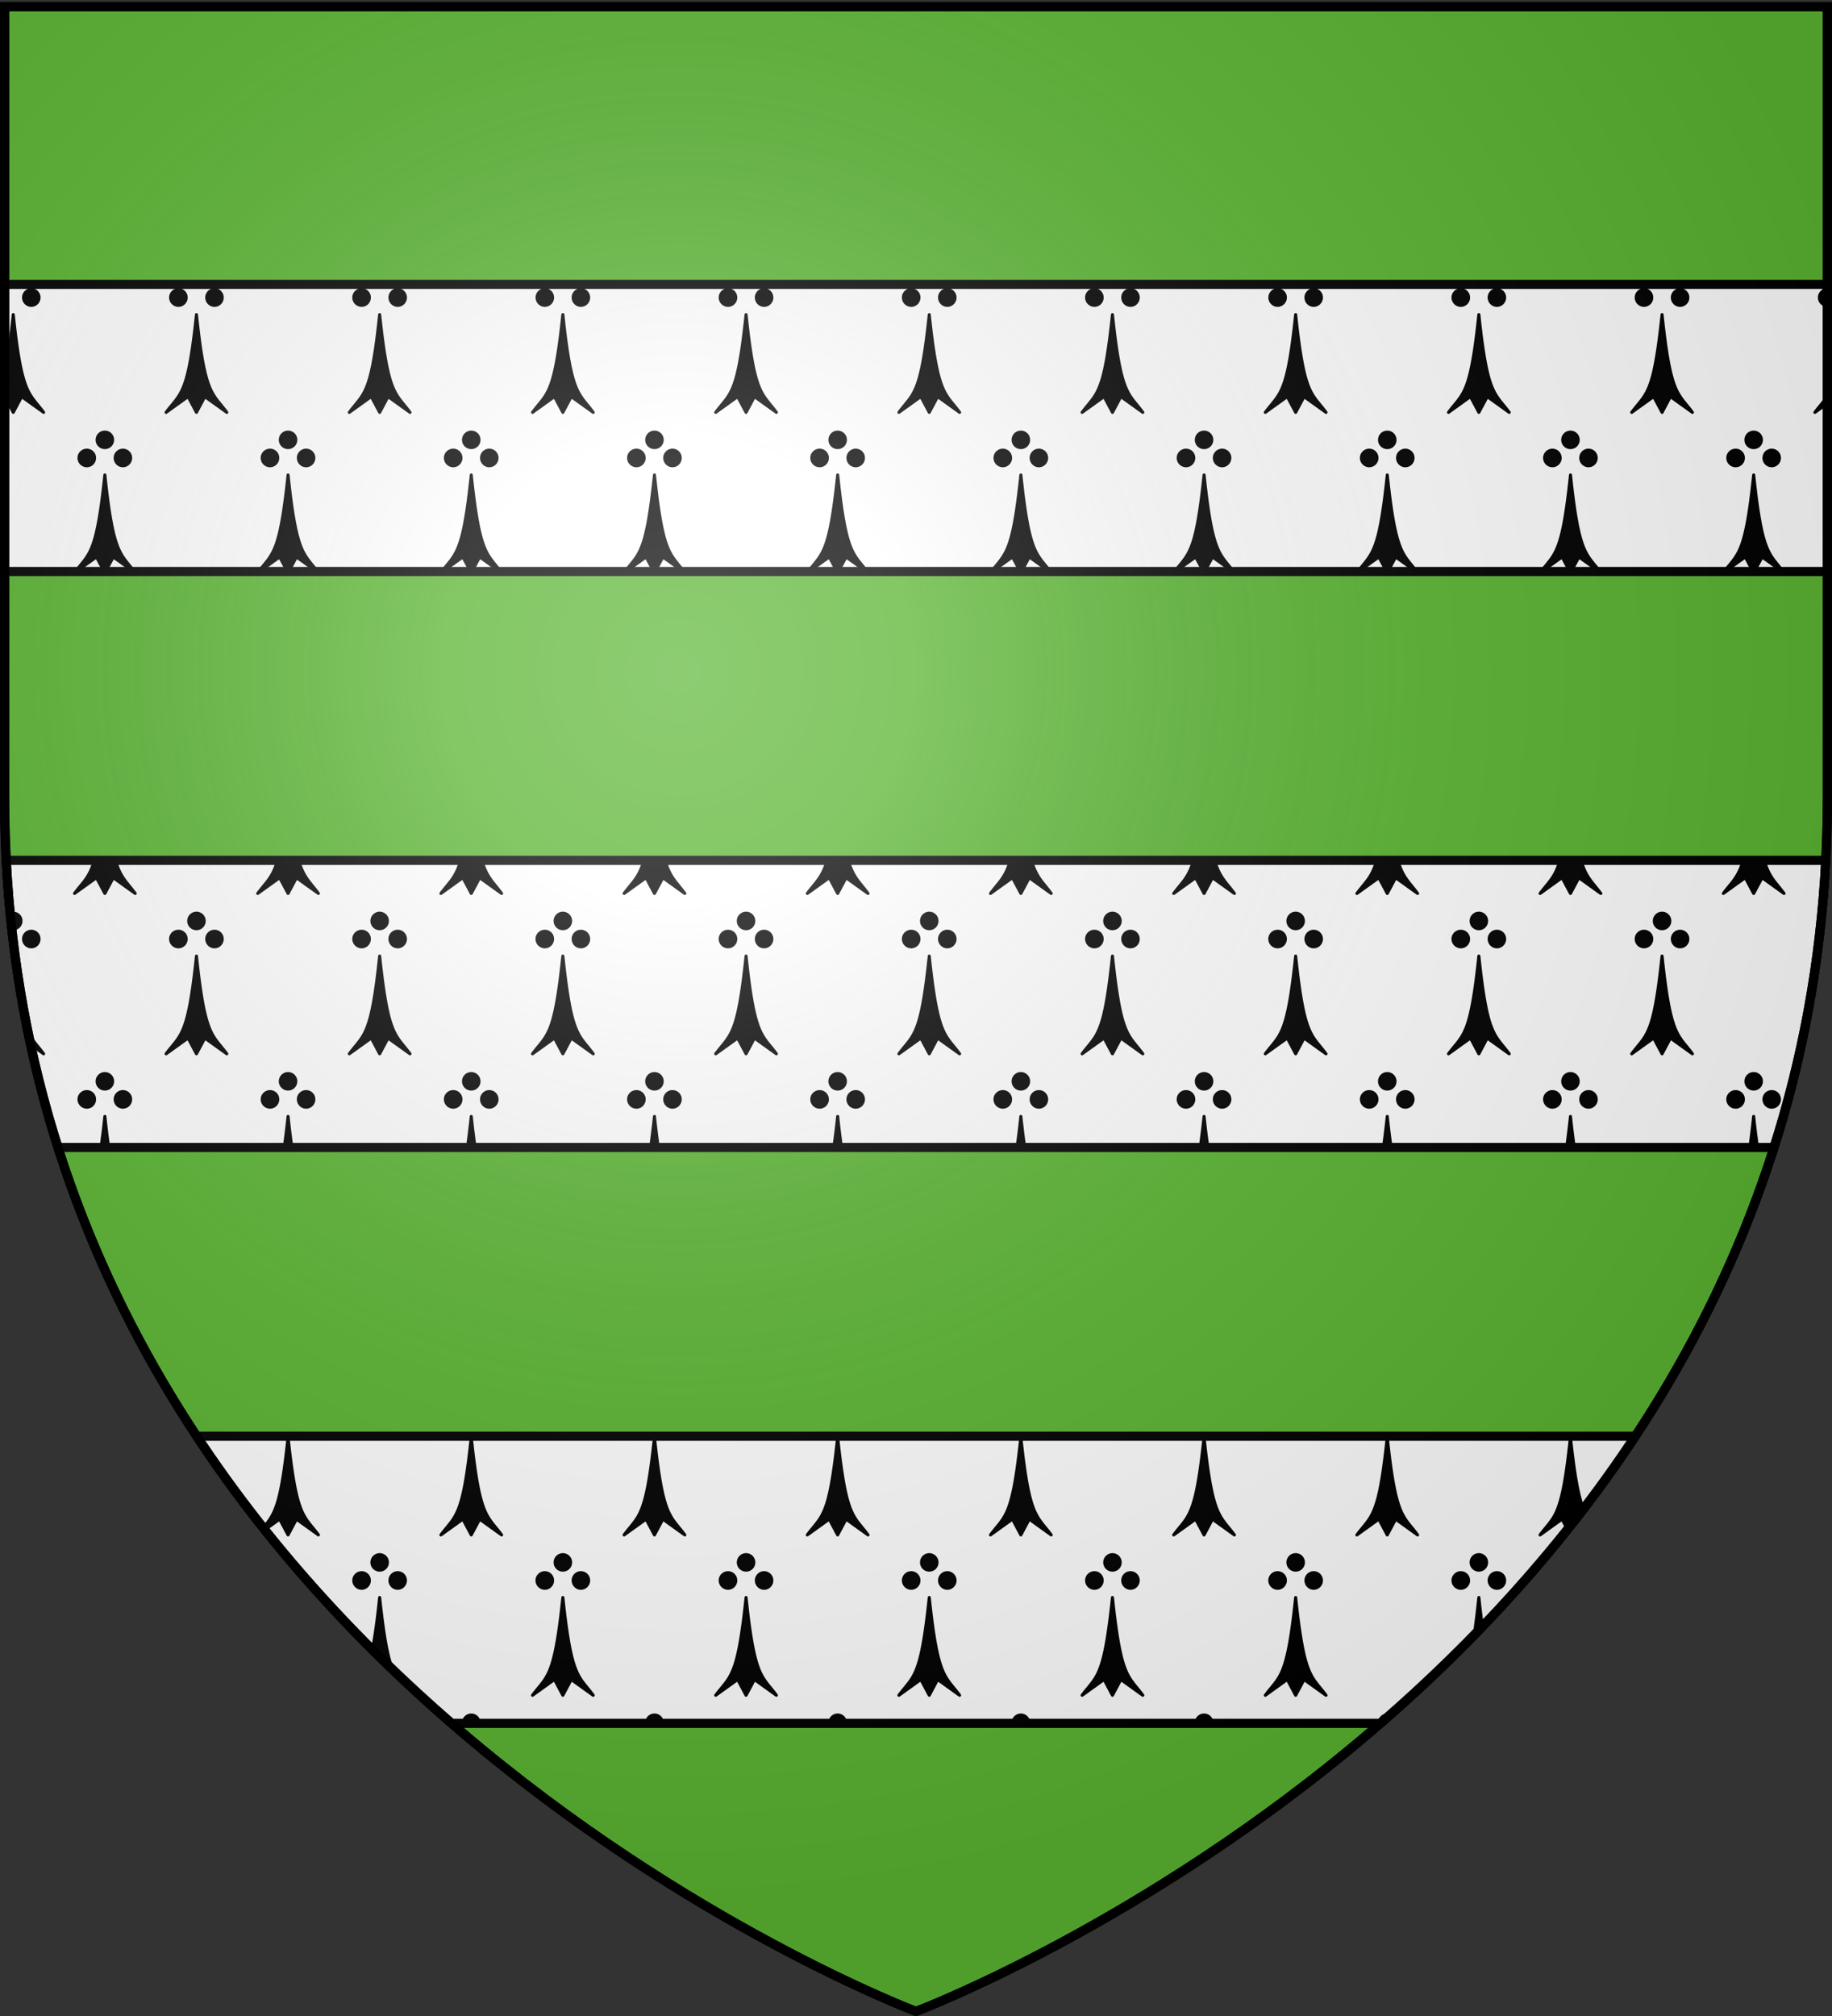
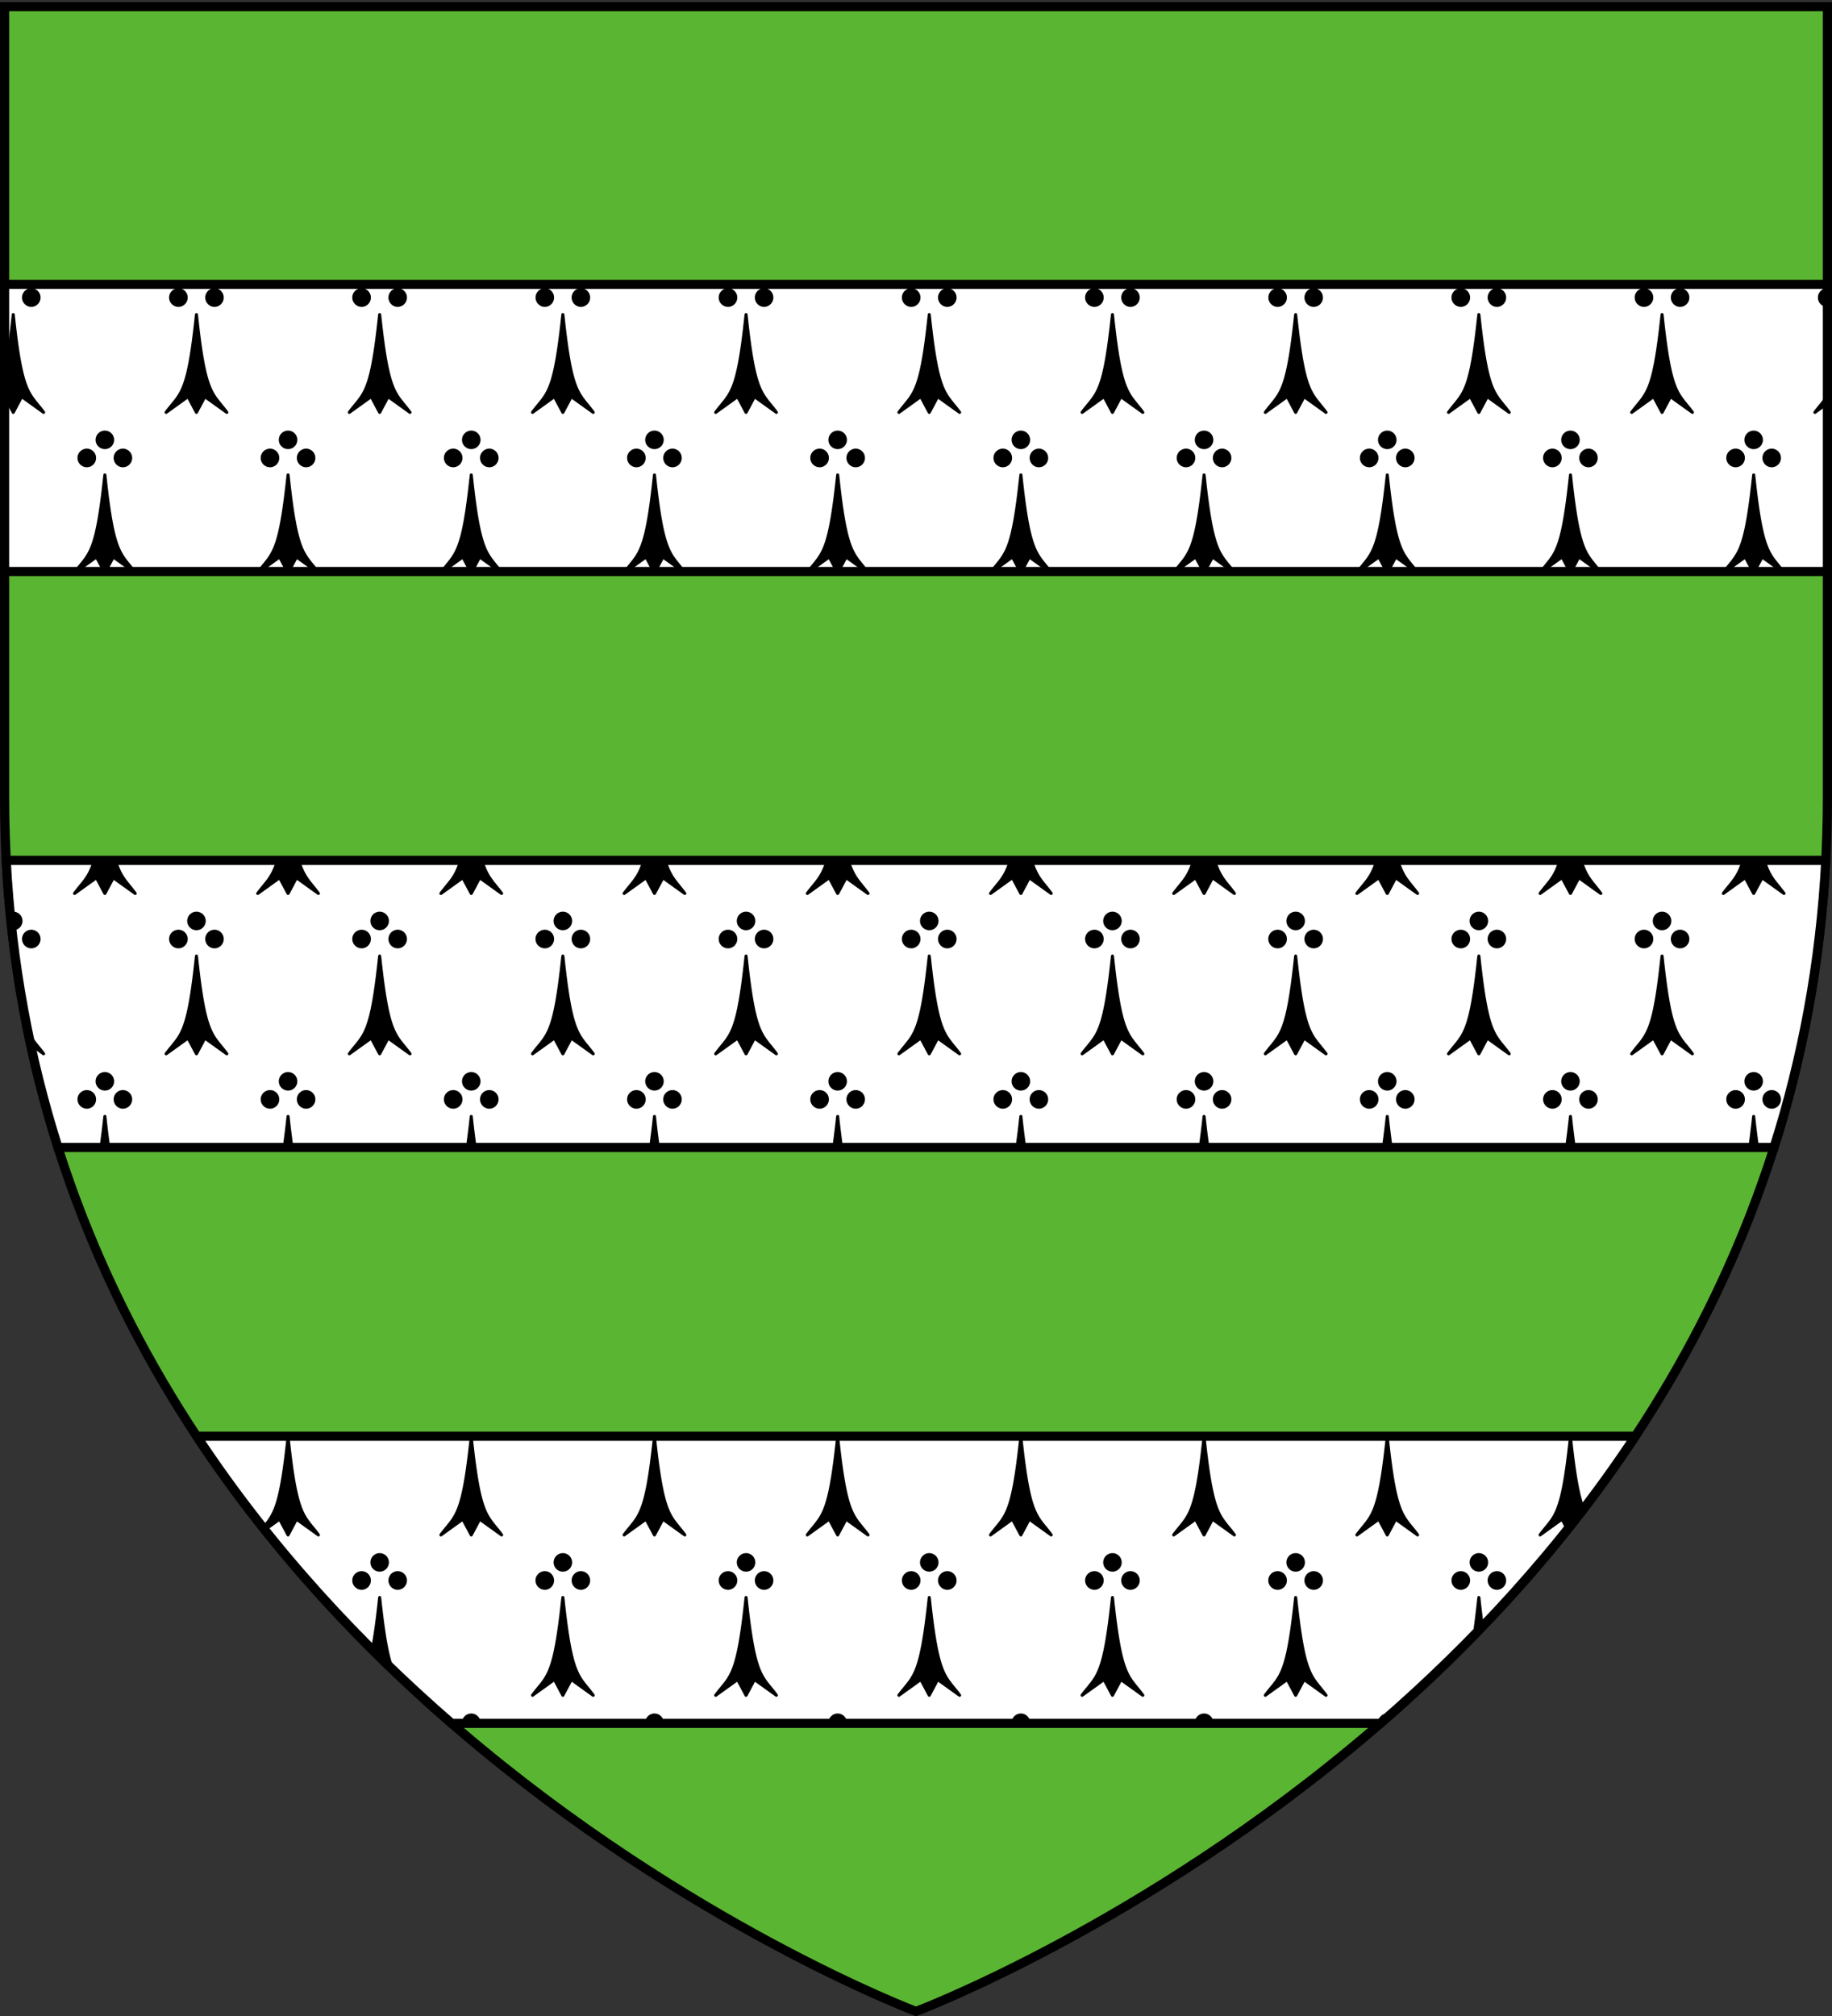
<svg xmlns="http://www.w3.org/2000/svg" xmlns:xlink="http://www.w3.org/1999/xlink" width="600" height="660" version="1.0">
  <rect width="100%" height="100%" fill="#333333" stroke="none" />
  <desc>Flag of Canton of Valais (Wallis)</desc>
  <defs>
    <radialGradient xlink:href="#b" id="c" cx="221.445" cy="226.331" r="300" fx="221.445" fy="226.331" gradientTransform="matrix(1.353 0 0 1.349 -77.63 -85.747)" gradientUnits="userSpaceOnUse" />
    <linearGradient id="b">
      <stop offset="0" style="stop-color:white;stop-opacity:.314" />
      <stop offset=".19" style="stop-color:white;stop-opacity:.251" />
      <stop offset=".6" style="stop-color:#6b6b6b;stop-opacity:.125" />
      <stop offset="1" style="stop-color:black;stop-opacity:.125" />
    </linearGradient>
  </defs>
  <g style="display:inline">
    <path d="M300 658.5s298.5-112.32 298.5-397.772V2.176H1.5v258.552C1.5 546.18 300 658.5 300 658.5z" style="fill:#5ab532;fill-opacity:1;fill-rule:evenodd;stroke:#000;stroke-width:3;stroke-linecap:butt;stroke-linejoin:miter;stroke-miterlimit:4;stroke-dasharray:none;stroke-opacity:1" />
    <path d="M1.5 93.094v94h597v-94zm.531 188.562c1.768 33.86 7.809 65.163 16.969 94h562c9.16-28.838 15.2-60.14 16.969-94zm62.407 188.532c24.602 37.256 53.948 68.415 83.468 94h304.188c29.52-25.585 58.866-56.744 83.469-94z" style="opacity:1;color:#000;fill:#fff;fill-opacity:1;fill-rule:nonzero;stroke:#000;stroke-width:3;stroke-linecap:butt;stroke-linejoin:miter;marker:none;marker-start:none;marker-mid:none;marker-end:none;stroke-miterlimit:4;stroke-dasharray:none;stroke-dashoffset:0;stroke-opacity:1;visibility:visible;display:inline;overflow:visible" />
    <path d="M2.406 93.094c.464.562 1.149.937 1.938.937s1.474-.375 1.937-.937zm60 0c.464.562 1.149.937 1.938.937s1.474-.375 1.937-.937zm60 0c.464.562 1.149.937 1.938.937s1.474-.375 1.937-.937zm60 0c.464.562 1.149.937 1.938.937s1.474-.375 1.937-.937zm60 0c.464.562 1.149.937 1.938.937s1.474-.375 1.937-.937zm60 0c.464.562 1.149.937 1.938.937s1.474-.375 1.937-.937zm60 0c.464.562 1.149.937 1.938.937s1.474-.375 1.937-.937zm60 0c.464.562 1.149.937 1.938.937s1.474-.375 1.937-.937zm60 0c.464.562 1.149.937 1.938.937s1.474-.375 1.937-.937zm60 0c.464.562 1.149.937 1.938.937s1.474-.375 1.937-.937zM10.25 94.875a2.526 2.526 0 0 0-2.531 2.531c0 1.403 1.129 2.563 2.531 2.563s2.531-1.16 2.531-2.563a2.526 2.526 0 0 0-2.531-2.531m48.188 0c-1.403 0-2.563 1.129-2.563 2.531a2.58 2.58 0 0 0 2.563 2.563c1.402 0 2.53-1.16 2.53-2.563a2.526 2.526 0 0 0-2.53-2.531m11.812 0a2.526 2.526 0 0 0-2.531 2.531c0 1.403 1.129 2.563 2.531 2.563s2.531-1.16 2.531-2.563a2.526 2.526 0 0 0-2.531-2.531m48.188 0c-1.403 0-2.563 1.129-2.563 2.531a2.58 2.58 0 0 0 2.563 2.563c1.402 0 2.53-1.16 2.53-2.563a2.526 2.526 0 0 0-2.53-2.531m11.812 0a2.526 2.526 0 0 0-2.531 2.531c0 1.403 1.129 2.563 2.531 2.563s2.531-1.16 2.531-2.563a2.526 2.526 0 0 0-2.531-2.531m48.188 0a2.526 2.526 0 0 0-2.532 2.531c0 1.403 1.13 2.563 2.531 2.563 1.403 0 2.532-1.16 2.532-2.563a2.526 2.526 0 0 0-2.531-2.531m11.812 0a2.526 2.526 0 0 0-2.531 2.531c0 1.403 1.129 2.563 2.531 2.563s2.531-1.16 2.531-2.563a2.526 2.526 0 0 0-2.531-2.531m48.188 0c-1.403 0-2.563 1.129-2.563 2.531a2.58 2.58 0 0 0 2.563 2.563c1.402 0 2.53-1.16 2.53-2.563a2.526 2.526 0 0 0-2.53-2.531m11.812 0a2.526 2.526 0 0 0-2.531 2.531c0 1.403 1.129 2.563 2.531 2.563s2.531-1.16 2.531-2.563a2.526 2.526 0 0 0-2.531-2.531m48.188 0c-1.403 0-2.563 1.129-2.563 2.531a2.58 2.58 0 0 0 2.563 2.563c1.402 0 2.53-1.16 2.53-2.563a2.526 2.526 0 0 0-2.53-2.531m11.812 0a2.526 2.526 0 0 0-2.531 2.531c0 1.403 1.129 2.563 2.531 2.563s2.531-1.16 2.531-2.563a2.526 2.526 0 0 0-2.531-2.531m48.188 0c-1.403 0-2.563 1.129-2.563 2.531a2.58 2.58 0 0 0 2.563 2.563c1.402 0 2.53-1.16 2.53-2.563a2.526 2.526 0 0 0-2.53-2.531m11.812 0a2.526 2.526 0 0 0-2.531 2.531c0 1.403 1.129 2.563 2.531 2.563s2.531-1.16 2.531-2.563a2.526 2.526 0 0 0-2.531-2.531m48.188 0a2.526 2.526 0 0 0-2.532 2.531c0 1.403 1.13 2.563 2.531 2.563 1.403 0 2.532-1.16 2.532-2.563a2.526 2.526 0 0 0-2.531-2.531m11.812 0a2.526 2.526 0 0 0-2.531 2.531c0 1.403 1.129 2.563 2.531 2.563s2.531-1.16 2.531-2.563a2.526 2.526 0 0 0-2.531-2.531m48.188 0c-1.403 0-2.563 1.129-2.563 2.531a2.58 2.58 0 0 0 2.563 2.563c1.402 0 2.53-1.16 2.53-2.563a2.526 2.526 0 0 0-2.53-2.531m11.812 0a2.526 2.526 0 0 0-2.531 2.531c0 1.403 1.129 2.563 2.531 2.563s2.531-1.16 2.531-2.563a2.526 2.526 0 0 0-2.531-2.531m48.188 0c-1.403 0-2.563 1.129-2.563 2.531a2.58 2.58 0 0 0 2.563 2.563c1.402 0 2.53-1.16 2.53-2.563a2.526 2.526 0 0 0-2.53-2.531m11.812 0a2.526 2.526 0 0 0-2.531 2.531c0 1.403 1.129 2.563 2.531 2.563s2.531-1.16 2.531-2.563a2.526 2.526 0 0 0-2.531-2.531m48.188 0c-1.403 0-2.563 1.129-2.563 2.531a2.58 2.58 0 0 0 2.563 2.563h.062v-5.094zM4.343 103c-.957 9.154-1.866 14.993-2.844 19.031v7.875l.094-.062L4.344 135l2.75-5.156L14.28 135c-4.777-6.477-7.17-5.54-9.937-32m60 0c-2.767 26.46-5.13 25.535-9.938 32l7.188-5.156 2.75 5.156 2.75-5.156L74.28 135c-4.777-6.477-7.17-5.54-9.937-32m60 0c-2.767 26.46-5.13 25.535-9.938 32l7.188-5.156 2.75 5.156 2.75-5.156L134.28 135c-4.777-6.477-7.17-5.54-9.937-32m60 0c-2.767 26.46-5.13 25.535-9.938 32l7.188-5.156 2.75 5.156 2.75-5.156L194.28 135c-4.777-6.477-7.17-5.54-9.937-32m60 0c-2.767 26.46-5.13 25.535-9.938 32l7.188-5.156 2.75 5.156 2.75-5.156L254.28 135c-4.777-6.477-7.17-5.54-9.937-32m60 0c-2.767 26.46-5.13 25.535-9.938 32l7.188-5.156 2.75 5.156 2.75-5.156L314.28 135c-4.777-6.477-7.17-5.54-9.937-32m60 0c-2.767 26.46-5.13 25.535-9.938 32l7.188-5.156 2.75 5.156 2.75-5.156L374.28 135c-4.777-6.477-7.17-5.54-9.937-32m60 0c-2.767 26.46-5.13 25.535-9.938 32l7.188-5.156 2.75 5.156 2.75-5.156L434.28 135c-4.777-6.477-7.17-5.54-9.937-32m60 0c-2.767 26.46-5.13 25.535-9.938 32l7.188-5.156 2.75 5.156 2.75-5.156L494.28 135c-4.777-6.477-7.17-5.54-9.937-32m60 0c-2.767 26.46-5.13 25.535-9.938 32l7.188-5.156 2.75 5.156 2.75-5.156L554.28 135c-4.777-6.477-7.17-5.54-9.937-32m54.156 26.688c-1.165 1.8-2.491 3.157-4.094 5.312l4.094-2.937zm-564.156 11.78A2.526 2.526 0 0 0 31.812 144a2.526 2.526 0 0 0 2.532 2.531A2.526 2.526 0 0 0 36.875 144a2.526 2.526 0 0 0-2.531-2.531m60 0A2.526 2.526 0 0 0 91.813 144a2.526 2.526 0 0 0 2.53 2.531A2.526 2.526 0 0 0 96.876 144a2.526 2.526 0 0 0-2.531-2.531m60 0a2.526 2.526 0 0 0-2.531 2.532 2.526 2.526 0 0 0 2.53 2.531 2.526 2.526 0 0 0 2.532-2.531 2.526 2.526 0 0 0-2.531-2.531m60 0a2.526 2.526 0 0 0-2.531 2.532 2.526 2.526 0 0 0 2.53 2.531 2.526 2.526 0 0 0 2.532-2.531 2.526 2.526 0 0 0-2.531-2.531m60 0a2.526 2.526 0 0 0-2.531 2.532 2.526 2.526 0 0 0 2.53 2.531 2.526 2.526 0 0 0 2.532-2.531 2.526 2.526 0 0 0-2.531-2.531m60 0a2.526 2.526 0 0 0-2.531 2.532 2.526 2.526 0 0 0 2.53 2.531 2.526 2.526 0 0 0 2.532-2.531 2.526 2.526 0 0 0-2.531-2.531m60 0a2.526 2.526 0 0 0-2.531 2.532 2.526 2.526 0 0 0 2.53 2.531 2.526 2.526 0 0 0 2.532-2.531 2.526 2.526 0 0 0-2.531-2.531m60 0a2.526 2.526 0 0 0-2.531 2.532 2.526 2.526 0 0 0 2.53 2.531 2.526 2.526 0 0 0 2.532-2.531 2.526 2.526 0 0 0-2.531-2.531m60 0a2.526 2.526 0 0 0-2.532 2.532 2.526 2.526 0 0 0 2.532 2.531 2.526 2.526 0 0 0 2.531-2.531 2.526 2.526 0 0 0-2.531-2.531m60 0a2.526 2.526 0 0 0-2.532 2.532 2.526 2.526 0 0 0 2.532 2.531 2.526 2.526 0 0 0 2.531-2.531 2.526 2.526 0 0 0-2.531-2.531m-545.906 5.907c-1.403 0-2.563 1.129-2.563 2.531a2.58 2.58 0 0 0 2.563 2.563c1.402 0 2.53-1.16 2.53-2.563a2.526 2.526 0 0 0-2.53-2.531m11.812 0a2.526 2.526 0 0 0-2.531 2.531c0 1.403 1.129 2.563 2.531 2.563s2.531-1.16 2.531-2.563a2.526 2.526 0 0 0-2.531-2.531m48.188 0c-1.403 0-2.563 1.129-2.563 2.531a2.58 2.58 0 0 0 2.563 2.563c1.402 0 2.53-1.16 2.53-2.563a2.526 2.526 0 0 0-2.53-2.531m11.812 0a2.526 2.526 0 0 0-2.531 2.531c0 1.403 1.129 2.563 2.531 2.563s2.531-1.16 2.531-2.563a2.526 2.526 0 0 0-2.531-2.531m48.188 0c-1.403 0-2.563 1.129-2.563 2.531a2.58 2.58 0 0 0 2.563 2.563c1.402 0 2.53-1.16 2.53-2.563a2.526 2.526 0 0 0-2.53-2.531m11.812 0a2.526 2.526 0 0 0-2.531 2.531c0 1.403 1.129 2.563 2.531 2.563s2.531-1.16 2.531-2.563a2.526 2.526 0 0 0-2.531-2.531m48.188 0c-1.403 0-2.563 1.129-2.563 2.531a2.58 2.58 0 0 0 2.563 2.563c1.402 0 2.53-1.16 2.53-2.563a2.526 2.526 0 0 0-2.53-2.531m11.812 0a2.526 2.526 0 0 0-2.531 2.531c0 1.403 1.129 2.563 2.531 2.563s2.531-1.16 2.531-2.563a2.526 2.526 0 0 0-2.531-2.531m48.188 0c-1.403 0-2.563 1.129-2.563 2.531a2.58 2.58 0 0 0 2.563 2.563c1.402 0 2.53-1.16 2.53-2.563a2.526 2.526 0 0 0-2.53-2.531m11.812 0a2.526 2.526 0 0 0-2.531 2.531c0 1.403 1.129 2.563 2.531 2.563s2.531-1.16 2.531-2.563a2.526 2.526 0 0 0-2.531-2.531m48.188 0c-1.403 0-2.563 1.129-2.563 2.531a2.58 2.58 0 0 0 2.563 2.563c1.402 0 2.53-1.16 2.53-2.563a2.526 2.526 0 0 0-2.53-2.531m11.812 0a2.526 2.526 0 0 0-2.531 2.531c0 1.403 1.129 2.563 2.531 2.563s2.531-1.16 2.531-2.563a2.526 2.526 0 0 0-2.531-2.531m48.188 0c-1.403 0-2.563 1.129-2.563 2.531a2.58 2.58 0 0 0 2.563 2.563c1.402 0 2.53-1.16 2.53-2.563a2.526 2.526 0 0 0-2.53-2.531m11.812 0a2.526 2.526 0 0 0-2.531 2.531c0 1.403 1.129 2.563 2.531 2.563s2.531-1.16 2.531-2.563a2.526 2.526 0 0 0-2.531-2.531m48.188 0c-1.403 0-2.563 1.129-2.563 2.531a2.58 2.58 0 0 0 2.563 2.563c1.402 0 2.53-1.16 2.53-2.563a2.526 2.526 0 0 0-2.53-2.531m11.812 0a2.526 2.526 0 0 0-2.531 2.531c0 1.403 1.129 2.563 2.531 2.563s2.531-1.16 2.531-2.563a2.526 2.526 0 0 0-2.531-2.531m48.188 0c-1.403 0-2.563 1.129-2.563 2.531a2.58 2.58 0 0 0 2.563 2.563c1.402 0 2.53-1.16 2.53-2.563a2.526 2.526 0 0 0-2.53-2.531m11.812 0a2.526 2.526 0 0 0-2.531 2.531c0 1.403 1.129 2.563 2.531 2.563s2.531-1.16 2.531-2.563a2.526 2.526 0 0 0-2.531-2.531m48.188 0c-1.403 0-2.563 1.129-2.563 2.531a2.58 2.58 0 0 0 2.563 2.563c1.402 0 2.53-1.16 2.53-2.563a2.526 2.526 0 0 0-2.53-2.531m11.812 0a2.526 2.526 0 0 0-2.531 2.531c0 1.403 1.129 2.563 2.531 2.563s2.531-1.16 2.531-2.563a2.526 2.526 0 0 0-2.531-2.531M34.344 155.5c-2.702 25.842-5.04 25.599-9.625 31.594h.25l6.625-4.75 2.531 4.75h.438l2.53-4.75 6.626 4.75h.25c-4.559-6.005-6.924-5.752-9.625-31.594m60 0c-2.702 25.842-5.04 25.599-9.625 31.594h.25l6.625-4.75 2.531 4.75h.438l2.53-4.75 6.626 4.75h.25c-4.559-6.005-6.924-5.752-9.625-31.594m60 0c-2.702 25.842-5.04 25.599-9.625 31.594h.25l6.625-4.75 2.531 4.75h.438l2.53-4.75 6.626 4.75h.25c-4.559-6.005-6.924-5.752-9.625-31.594m60 0c-2.702 25.842-5.04 25.599-9.625 31.594h.25l6.625-4.75 2.531 4.75h.438l2.53-4.75 6.626 4.75h.25c-4.559-6.005-6.924-5.752-9.625-31.594m60 0c-2.702 25.842-5.04 25.599-9.625 31.594h.25l6.625-4.75 2.531 4.75h.438l2.53-4.75 6.626 4.75h.25c-4.559-6.005-6.924-5.752-9.625-31.594m60 0c-2.702 25.842-5.04 25.599-9.625 31.594h.25l6.625-4.75 2.531 4.75h.438l2.53-4.75 6.626 4.75h.25c-4.559-6.005-6.924-5.752-9.625-31.594m60 0c-2.702 25.842-5.04 25.599-9.625 31.594h.25l6.625-4.75 2.531 4.75h.438l2.53-4.75 6.626 4.75h.25c-4.559-6.005-6.924-5.752-9.625-31.594m60 0c-2.702 25.842-5.04 25.599-9.625 31.594h.25l6.625-4.75 2.531 4.75h.438l2.53-4.75 6.626 4.75h.25c-4.559-6.005-6.924-5.752-9.625-31.594m60 0c-2.702 25.842-5.04 25.599-9.625 31.594h.25l6.625-4.75 2.531 4.75h.438l2.53-4.75 6.626 4.75h.25c-4.559-6.005-6.924-5.752-9.625-31.594m60 0c-2.702 25.842-5.04 25.599-9.625 31.594h.25l6.625-4.75 2.531 4.75h.438l2.53-4.75 6.626 4.75h.25c-4.559-6.005-6.924-5.752-9.625-31.594M30.938 281.656c-1.716 5.76-3.705 7.043-6.532 10.844l7.188-5.156 2.75 5.156 2.75-5.156 7.187 5.156c-2.806-3.805-4.78-5.099-6.5-10.844zm60 0c-1.716 5.76-3.705 7.043-6.532 10.844l7.188-5.156 2.75 5.156 2.75-5.156 7.187 5.156c-2.806-3.805-4.78-5.099-6.5-10.844zm60 0c-1.716 5.76-3.705 7.043-6.532 10.844l7.188-5.156 2.75 5.156 2.75-5.156 7.187 5.156c-2.806-3.805-4.78-5.099-6.5-10.844zm60 0c-1.716 5.76-3.705 7.043-6.532 10.844l7.188-5.156 2.75 5.156 2.75-5.156 7.187 5.156c-2.806-3.805-4.78-5.099-6.5-10.844zm60 0c-1.716 5.76-3.705 7.043-6.532 10.844l7.188-5.156 2.75 5.156 2.75-5.156 7.187 5.156c-2.806-3.805-4.78-5.099-6.5-10.844zm60 0c-1.716 5.76-3.705 7.043-6.532 10.844l7.188-5.156 2.75 5.156 2.75-5.156 7.187 5.156c-2.806-3.805-4.78-5.099-6.5-10.844zm60 0c-1.716 5.76-3.705 7.043-6.532 10.844l7.188-5.156 2.75 5.156 2.75-5.156 7.187 5.156c-2.806-3.805-4.78-5.099-6.5-10.844zm60 0c-1.716 5.76-3.705 7.043-6.532 10.844l7.188-5.156 2.75 5.156 2.75-5.156 7.187 5.156c-2.806-3.805-4.78-5.099-6.5-10.844zm60 0c-1.716 5.76-3.705 7.043-6.532 10.844l7.188-5.156 2.75 5.156 2.75-5.156 7.187 5.156c-2.806-3.805-4.78-5.099-6.5-10.844zm60 0c-1.716 5.76-3.705 7.043-6.532 10.844l7.188-5.156 2.75 5.156 2.75-5.156 7.187 5.156c-2.806-3.805-4.78-5.099-6.5-10.844zM4.343 298.97c-.35 0-.697.06-1 .187.157 1.612.355 3.214.531 4.813.156.03.304.062.469.062a2.526 2.526 0 0 0 2.531-2.531 2.526 2.526 0 0 0-2.531-2.531m60 0a2.526 2.526 0 0 0-2.531 2.531 2.526 2.526 0 0 0 2.53 2.531 2.526 2.526 0 0 0 2.532-2.531 2.526 2.526 0 0 0-2.531-2.531m60 0a2.526 2.526 0 0 0-2.531 2.531 2.526 2.526 0 0 0 2.53 2.531 2.526 2.526 0 0 0 2.532-2.531 2.526 2.526 0 0 0-2.531-2.531m60 0a2.526 2.526 0 0 0-2.531 2.531 2.526 2.526 0 0 0 2.53 2.531 2.526 2.526 0 0 0 2.532-2.531 2.526 2.526 0 0 0-2.531-2.531m60 0a2.526 2.526 0 0 0-2.531 2.531 2.526 2.526 0 0 0 2.53 2.531 2.526 2.526 0 0 0 2.532-2.531 2.526 2.526 0 0 0-2.531-2.531m60 0a2.526 2.526 0 0 0-2.531 2.531 2.526 2.526 0 0 0 2.53 2.531 2.526 2.526 0 0 0 2.532-2.531 2.526 2.526 0 0 0-2.531-2.531m60 0a2.526 2.526 0 0 0-2.531 2.531 2.526 2.526 0 0 0 2.53 2.531 2.526 2.526 0 0 0 2.532-2.531 2.526 2.526 0 0 0-2.531-2.531m60 0a2.526 2.526 0 0 0-2.531 2.531 2.526 2.526 0 0 0 2.53 2.531 2.526 2.526 0 0 0 2.532-2.531 2.526 2.526 0 0 0-2.531-2.531m60 0a2.526 2.526 0 0 0-2.531 2.531 2.526 2.526 0 0 0 2.53 2.531 2.526 2.526 0 0 0 2.532-2.531 2.526 2.526 0 0 0-2.531-2.531m60 0a2.526 2.526 0 0 0-2.532 2.531 2.526 2.526 0 0 0 2.532 2.531 2.526 2.526 0 0 0 2.531-2.531 2.526 2.526 0 0 0-2.531-2.531M10.25 304.875a2.526 2.526 0 0 0-2.531 2.531c0 1.403 1.129 2.563 2.531 2.563s2.531-1.16 2.531-2.563a2.526 2.526 0 0 0-2.531-2.531m48.188 0c-1.403 0-2.563 1.129-2.563 2.531a2.58 2.58 0 0 0 2.563 2.563c1.402 0 2.53-1.16 2.53-2.563a2.526 2.526 0 0 0-2.53-2.531m11.812 0a2.526 2.526 0 0 0-2.531 2.531c0 1.403 1.129 2.563 2.531 2.563s2.531-1.16 2.531-2.563a2.526 2.526 0 0 0-2.531-2.531m48.188 0c-1.403 0-2.563 1.129-2.563 2.531a2.58 2.58 0 0 0 2.563 2.563c1.402 0 2.53-1.16 2.53-2.563a2.526 2.526 0 0 0-2.53-2.531m11.812 0a2.526 2.526 0 0 0-2.531 2.531c0 1.403 1.129 2.563 2.531 2.563s2.531-1.16 2.531-2.563a2.526 2.526 0 0 0-2.531-2.531m48.188 0c-1.403 0-2.563 1.129-2.563 2.531a2.58 2.58 0 0 0 2.563 2.563c1.402 0 2.53-1.16 2.53-2.563a2.526 2.526 0 0 0-2.53-2.531m11.812 0a2.526 2.526 0 0 0-2.531 2.531c0 1.403 1.129 2.563 2.531 2.563s2.531-1.16 2.531-2.563a2.526 2.526 0 0 0-2.531-2.531m48.188 0c-1.403 0-2.563 1.129-2.563 2.531a2.58 2.58 0 0 0 2.563 2.563c1.402 0 2.53-1.16 2.53-2.563a2.526 2.526 0 0 0-2.53-2.531m11.812 0a2.526 2.526 0 0 0-2.531 2.531c0 1.403 1.129 2.563 2.531 2.563s2.531-1.16 2.531-2.563a2.526 2.526 0 0 0-2.531-2.531m48.188 0c-1.403 0-2.563 1.129-2.563 2.531a2.58 2.58 0 0 0 2.563 2.563c1.402 0 2.53-1.16 2.53-2.563a2.526 2.526 0 0 0-2.53-2.531m11.812 0a2.526 2.526 0 0 0-2.531 2.531c0 1.403 1.129 2.563 2.531 2.563s2.531-1.16 2.531-2.563a2.526 2.526 0 0 0-2.531-2.531m48.188 0c-1.403 0-2.563 1.129-2.563 2.531a2.58 2.58 0 0 0 2.563 2.563c1.402 0 2.53-1.16 2.53-2.563a2.526 2.526 0 0 0-2.53-2.531m11.812 0a2.526 2.526 0 0 0-2.531 2.531c0 1.403 1.129 2.563 2.531 2.563s2.531-1.16 2.531-2.563a2.526 2.526 0 0 0-2.531-2.531m48.188 0c-1.403 0-2.563 1.129-2.563 2.531a2.58 2.58 0 0 0 2.563 2.563c1.402 0 2.53-1.16 2.53-2.563a2.526 2.526 0 0 0-2.53-2.531m11.812 0a2.526 2.526 0 0 0-2.531 2.531c0 1.403 1.129 2.563 2.531 2.563s2.531-1.16 2.531-2.563a2.526 2.526 0 0 0-2.531-2.531m48.188 0c-1.403 0-2.563 1.129-2.563 2.531a2.58 2.58 0 0 0 2.563 2.563c1.402 0 2.53-1.16 2.53-2.563a2.526 2.526 0 0 0-2.53-2.531m11.812 0a2.526 2.526 0 0 0-2.531 2.531c0 1.403 1.129 2.563 2.531 2.563s2.531-1.16 2.531-2.563a2.526 2.526 0 0 0-2.531-2.531m48.188 0c-1.403 0-2.563 1.129-2.563 2.531a2.58 2.58 0 0 0 2.563 2.563c1.402 0 2.53-1.16 2.53-2.563a2.526 2.526 0 0 0-2.53-2.531m11.812 0a2.526 2.526 0 0 0-2.531 2.531c0 1.403 1.129 2.563 2.531 2.563s2.531-1.16 2.531-2.563a2.526 2.526 0 0 0-2.531-2.531M64.344 313c-2.767 26.46-5.13 25.535-9.938 32l7.188-5.156 2.75 5.156 2.75-5.156L74.28 345c-4.777-6.477-7.17-5.54-9.937-32m60 0c-2.767 26.46-5.13 25.535-9.938 32l7.188-5.156 2.75 5.156 2.75-5.156L134.28 345c-4.777-6.477-7.17-5.54-9.937-32m60 0c-2.767 26.46-5.13 25.535-9.938 32l7.188-5.156 2.75 5.156 2.75-5.156L194.28 345c-4.777-6.477-7.17-5.54-9.937-32m60 0c-2.767 26.46-5.13 25.535-9.938 32l7.188-5.156 2.75 5.156 2.75-5.156L254.28 345c-4.777-6.477-7.17-5.54-9.937-32m60 0c-2.767 26.46-5.13 25.535-9.938 32l7.188-5.156 2.75 5.156 2.75-5.156L314.28 345c-4.777-6.477-7.17-5.54-9.937-32m60 0c-2.767 26.46-5.13 25.535-9.938 32l7.188-5.156 2.75 5.156 2.75-5.156L374.28 345c-4.777-6.477-7.17-5.54-9.937-32m60 0c-2.767 26.46-5.13 25.535-9.938 32l7.188-5.156 2.75 5.156 2.75-5.156L434.28 345c-4.777-6.477-7.17-5.54-9.937-32m60 0c-2.767 26.46-5.13 25.535-9.938 32l7.188-5.156 2.75 5.156 2.75-5.156L494.28 345c-4.777-6.477-7.17-5.54-9.937-32m60 0c-2.767 26.46-5.13 25.535-9.938 32l7.188-5.156 2.75 5.156 2.75-5.156L554.28 345c-4.777-6.477-7.17-5.54-9.937-32M9.156 337.844c.28 1.37.582 2.733.875 4.094l4.25 3.062c-2.09-2.834-3.716-4.246-5.125-7.156m25.188 13.625A2.526 2.526 0 0 0 31.812 354a2.526 2.526 0 0 0 2.532 2.531A2.526 2.526 0 0 0 36.875 354a2.526 2.526 0 0 0-2.531-2.531m60 0A2.526 2.526 0 0 0 91.813 354a2.526 2.526 0 0 0 2.53 2.531A2.526 2.526 0 0 0 96.876 354a2.526 2.526 0 0 0-2.531-2.531m60 0a2.526 2.526 0 0 0-2.531 2.531 2.526 2.526 0 0 0 2.53 2.531 2.526 2.526 0 0 0 2.532-2.531 2.526 2.526 0 0 0-2.531-2.531m60 0a2.526 2.526 0 0 0-2.531 2.531 2.526 2.526 0 0 0 2.53 2.531 2.526 2.526 0 0 0 2.532-2.531 2.526 2.526 0 0 0-2.531-2.531m60 0a2.526 2.526 0 0 0-2.531 2.531 2.526 2.526 0 0 0 2.53 2.531 2.526 2.526 0 0 0 2.532-2.531 2.526 2.526 0 0 0-2.531-2.531m60 0a2.526 2.526 0 0 0-2.531 2.531 2.526 2.526 0 0 0 2.53 2.531 2.526 2.526 0 0 0 2.532-2.531 2.526 2.526 0 0 0-2.531-2.531m60 0a2.526 2.526 0 0 0-2.531 2.531 2.526 2.526 0 0 0 2.53 2.531 2.526 2.526 0 0 0 2.532-2.531 2.526 2.526 0 0 0-2.531-2.531m60 0a2.526 2.526 0 0 0-2.531 2.531 2.526 2.526 0 0 0 2.53 2.531 2.526 2.526 0 0 0 2.532-2.531 2.526 2.526 0 0 0-2.531-2.531m60 0a2.526 2.526 0 0 0-2.532 2.531 2.526 2.526 0 0 0 2.532 2.531 2.526 2.526 0 0 0 2.531-2.531 2.526 2.526 0 0 0-2.531-2.531m60 0a2.526 2.526 0 0 0-2.532 2.531 2.526 2.526 0 0 0 2.532 2.531 2.526 2.526 0 0 0 2.531-2.531 2.526 2.526 0 0 0-2.531-2.531m-545.906 5.906c-1.403 0-2.563 1.129-2.563 2.531a2.58 2.58 0 0 0 2.563 2.563c1.402 0 2.53-1.16 2.53-2.563a2.526 2.526 0 0 0-2.53-2.531m11.812 0a2.526 2.526 0 0 0-2.531 2.531c0 1.403 1.129 2.563 2.531 2.563s2.531-1.16 2.531-2.563a2.526 2.526 0 0 0-2.531-2.531m48.188 0c-1.403 0-2.563 1.129-2.563 2.531a2.58 2.58 0 0 0 2.563 2.563c1.402 0 2.53-1.16 2.53-2.563a2.526 2.526 0 0 0-2.53-2.531m11.812 0a2.526 2.526 0 0 0-2.531 2.531c0 1.403 1.129 2.563 2.531 2.563s2.531-1.16 2.531-2.563a2.526 2.526 0 0 0-2.531-2.531m48.188 0c-1.403 0-2.563 1.129-2.563 2.531a2.58 2.58 0 0 0 2.563 2.563c1.402 0 2.53-1.16 2.53-2.563a2.526 2.526 0 0 0-2.53-2.531m11.812 0a2.526 2.526 0 0 0-2.531 2.531c0 1.403 1.129 2.563 2.531 2.563s2.531-1.16 2.531-2.563a2.526 2.526 0 0 0-2.531-2.531m48.188 0c-1.403 0-2.563 1.129-2.563 2.531a2.58 2.58 0 0 0 2.563 2.563c1.402 0 2.53-1.16 2.53-2.563a2.526 2.526 0 0 0-2.53-2.531m11.812 0a2.526 2.526 0 0 0-2.531 2.531c0 1.403 1.129 2.563 2.531 2.563s2.531-1.16 2.531-2.563a2.526 2.526 0 0 0-2.531-2.531m48.188 0c-1.403 0-2.563 1.129-2.563 2.531a2.58 2.58 0 0 0 2.563 2.563c1.402 0 2.53-1.16 2.53-2.563a2.526 2.526 0 0 0-2.53-2.531m11.812 0a2.526 2.526 0 0 0-2.531 2.531c0 1.403 1.129 2.563 2.531 2.563s2.531-1.16 2.531-2.563a2.526 2.526 0 0 0-2.531-2.531m48.188 0c-1.403 0-2.563 1.129-2.563 2.531a2.58 2.58 0 0 0 2.563 2.563c1.402 0 2.53-1.16 2.53-2.563a2.526 2.526 0 0 0-2.53-2.531m11.812 0a2.526 2.526 0 0 0-2.531 2.531c0 1.403 1.129 2.563 2.531 2.563s2.531-1.16 2.531-2.563a2.526 2.526 0 0 0-2.531-2.531m48.188 0c-1.403 0-2.563 1.129-2.563 2.531a2.58 2.58 0 0 0 2.563 2.563c1.402 0 2.53-1.16 2.53-2.563a2.526 2.526 0 0 0-2.53-2.531m11.812 0a2.526 2.526 0 0 0-2.531 2.531c0 1.403 1.129 2.563 2.531 2.563s2.531-1.16 2.531-2.563a2.526 2.526 0 0 0-2.531-2.531m48.188 0c-1.403 0-2.563 1.129-2.563 2.531a2.58 2.58 0 0 0 2.563 2.563c1.402 0 2.53-1.16 2.53-2.563a2.526 2.526 0 0 0-2.53-2.531m11.812 0a2.526 2.526 0 0 0-2.531 2.531c0 1.403 1.129 2.563 2.531 2.563s2.531-1.16 2.531-2.563a2.526 2.526 0 0 0-2.531-2.531m48.188 0c-1.403 0-2.563 1.129-2.563 2.531a2.58 2.58 0 0 0 2.563 2.563c1.402 0 2.53-1.16 2.53-2.563a2.526 2.526 0 0 0-2.53-2.531m11.812 0a2.526 2.526 0 0 0-2.531 2.531c0 1.403 1.129 2.563 2.531 2.563s2.531-1.16 2.531-2.563a2.526 2.526 0 0 0-2.531-2.531m48.188 0c-1.403 0-2.563 1.129-2.563 2.531a2.58 2.58 0 0 0 2.563 2.563c1.402 0 2.53-1.16 2.53-2.563a2.526 2.526 0 0 0-2.53-2.531m11.812 0a2.526 2.526 0 0 0-2.531 2.531c0 1.403 1.129 2.563 2.531 2.563s2.531-1.16 2.531-2.563a2.526 2.526 0 0 0-2.531-2.531M34.344 365.5a269 269 0 0 1-1.25 10.156h2.5c-.41-2.862-.833-6.168-1.25-10.156m60 0a269 269 0 0 1-1.25 10.156h2.5c-.41-2.862-.833-6.168-1.25-10.156m60 0a269 269 0 0 1-1.25 10.156h2.5c-.41-2.862-.833-6.168-1.25-10.156m60 0a269 269 0 0 1-1.25 10.156h2.5c-.41-2.862-.833-6.168-1.25-10.156m60 0a269 269 0 0 1-1.25 10.156h2.5c-.41-2.862-.833-6.168-1.25-10.156m60 0a269 269 0 0 1-1.25 10.156h2.5c-.41-2.862-.833-6.168-1.25-10.156m60 0a269 269 0 0 1-1.25 10.156h2.5c-.41-2.862-.833-6.168-1.25-10.156m60 0a269 269 0 0 1-1.25 10.156h2.5c-.41-2.862-.833-6.168-1.25-10.156m60 0a269 269 0 0 1-1.25 10.156h2.5c-.41-2.862-.833-6.168-1.25-10.156m60 0a269 269 0 0 1-1.25 10.156h2.5c-.41-2.862-.833-6.168-1.25-10.156m-480 105c-2.392 22.875-4.497 25.278-8.125 29.688.172.216.327.44.5.656l4.875-3.5 2.75 5.156 2.75-5.156 7.187 5.156c-4.777-6.477-7.17-5.54-9.937-32m60 0c-2.767 26.46-5.13 25.535-9.938 32l7.188-5.156 2.75 5.156 2.75-5.156 7.187 5.156c-4.777-6.477-7.17-5.54-9.937-32m60 0c-2.767 26.46-5.13 25.535-9.938 32l7.188-5.156 2.75 5.156 2.75-5.156 7.187 5.156c-4.777-6.477-7.17-5.54-9.937-32m60 0c-2.767 26.46-5.13 25.535-9.938 32l7.188-5.156 2.75 5.156 2.75-5.156 7.187 5.156c-4.777-6.477-7.17-5.54-9.937-32m60 0c-2.767 26.46-5.13 25.535-9.938 32l7.188-5.156 2.75 5.156 2.75-5.156 7.187 5.156c-4.777-6.477-7.17-5.54-9.937-32m60 0c-2.767 26.46-5.13 25.535-9.938 32l7.188-5.156 2.75 5.156 2.75-5.156 7.187 5.156c-4.777-6.477-7.17-5.54-9.937-32m60 0c-2.767 26.46-5.13 25.535-9.938 32l7.188-5.156 2.75 5.156 2.75-5.156 7.187 5.156c-4.777-6.477-7.17-5.54-9.937-32m60 0c-2.767 26.46-5.13 25.535-9.938 32l7.188-5.156 1.781 3.375a437 437 0 0 0 5.219-6.688c-1.549-3.879-2.862-10.254-4.25-23.531m-390 38.469a2.526 2.526 0 0 0-2.531 2.531 2.526 2.526 0 0 0 2.53 2.531 2.526 2.526 0 0 0 2.532-2.531 2.526 2.526 0 0 0-2.531-2.531m60 0a2.526 2.526 0 0 0-2.531 2.531 2.526 2.526 0 0 0 2.53 2.531 2.526 2.526 0 0 0 2.532-2.531 2.526 2.526 0 0 0-2.531-2.531m60 0a2.526 2.526 0 0 0-2.531 2.531 2.526 2.526 0 0 0 2.53 2.531 2.526 2.526 0 0 0 2.532-2.531 2.526 2.526 0 0 0-2.531-2.531m60 0a2.526 2.526 0 0 0-2.531 2.531 2.526 2.526 0 0 0 2.53 2.531 2.526 2.526 0 0 0 2.532-2.531 2.526 2.526 0 0 0-2.531-2.531m60 0a2.526 2.526 0 0 0-2.531 2.531 2.526 2.526 0 0 0 2.53 2.531 2.526 2.526 0 0 0 2.532-2.531 2.526 2.526 0 0 0-2.531-2.531m60 0a2.526 2.526 0 0 0-2.531 2.531 2.526 2.526 0 0 0 2.53 2.531 2.526 2.526 0 0 0 2.532-2.531 2.526 2.526 0 0 0-2.531-2.531m60 0a2.526 2.526 0 0 0-2.531 2.531 2.526 2.526 0 0 0 2.53 2.531 2.526 2.526 0 0 0 2.532-2.531 2.526 2.526 0 0 0-2.531-2.531m-365.906 5.906c-1.403 0-2.563 1.129-2.563 2.531a2.58 2.58 0 0 0 2.563 2.563c1.402 0 2.53-1.16 2.53-2.563a2.526 2.526 0 0 0-2.53-2.531m11.812 0a2.526 2.526 0 0 0-2.531 2.531c0 1.403 1.129 2.563 2.531 2.563s2.531-1.16 2.531-2.563a2.526 2.526 0 0 0-2.531-2.531m48.188 0c-1.403 0-2.563 1.129-2.563 2.531a2.58 2.58 0 0 0 2.563 2.563c1.402 0 2.53-1.16 2.53-2.563a2.526 2.526 0 0 0-2.53-2.531m11.812 0a2.526 2.526 0 0 0-2.531 2.531c0 1.403 1.129 2.563 2.531 2.563s2.531-1.16 2.531-2.563a2.526 2.526 0 0 0-2.531-2.531m48.188 0c-1.403 0-2.563 1.129-2.563 2.531a2.58 2.58 0 0 0 2.563 2.563c1.402 0 2.53-1.16 2.53-2.563a2.526 2.526 0 0 0-2.53-2.531m11.812 0a2.526 2.526 0 0 0-2.531 2.531c0 1.403 1.129 2.563 2.531 2.563s2.531-1.16 2.531-2.563a2.526 2.526 0 0 0-2.531-2.531m48.188 0c-1.403 0-2.563 1.129-2.563 2.531a2.58 2.58 0 0 0 2.563 2.563c1.402 0 2.53-1.16 2.53-2.563a2.526 2.526 0 0 0-2.53-2.531m11.812 0a2.526 2.526 0 0 0-2.531 2.531c0 1.403 1.129 2.563 2.531 2.563s2.531-1.16 2.531-2.563a2.526 2.526 0 0 0-2.531-2.531m48.188 0c-1.403 0-2.563 1.129-2.563 2.531a2.58 2.58 0 0 0 2.563 2.563c1.402 0 2.53-1.16 2.53-2.563a2.526 2.526 0 0 0-2.53-2.531m11.812 0a2.526 2.526 0 0 0-2.531 2.531c0 1.403 1.129 2.563 2.531 2.563s2.531-1.16 2.531-2.563a2.526 2.526 0 0 0-2.531-2.531m48.188 0c-1.403 0-2.563 1.129-2.563 2.531a2.58 2.58 0 0 0 2.563 2.563c1.402 0 2.53-1.16 2.53-2.563a2.526 2.526 0 0 0-2.53-2.531m11.812 0a2.526 2.526 0 0 0-2.531 2.531c0 1.403 1.129 2.563 2.531 2.563s2.531-1.16 2.531-2.563a2.526 2.526 0 0 0-2.531-2.531m48.188 0c-1.403 0-2.563 1.129-2.563 2.531a2.58 2.58 0 0 0 2.563 2.563c1.402 0 2.53-1.16 2.53-2.563a2.526 2.526 0 0 0-2.53-2.531m11.812 0a2.526 2.526 0 0 0-2.531 2.531c0 1.403 1.129 2.563 2.531 2.563s2.531-1.16 2.531-2.563a2.526 2.526 0 0 0-2.531-2.531M124.344 523c-.815 7.79-1.59 13.164-2.406 17.094a495 495 0 0 0 6.687 6.531c-1.566-3.87-2.882-10.237-4.281-23.625m60 0c-2.767 26.46-5.13 25.535-9.938 32l7.188-5.156 2.75 5.156 2.75-5.156L194.28 555c-4.777-6.477-7.17-5.54-9.937-32m60 0c-2.767 26.46-5.13 25.535-9.938 32l7.188-5.156 2.75 5.156 2.75-5.156L254.28 555c-4.777-6.477-7.17-5.54-9.937-32m60 0c-2.767 26.46-5.13 25.535-9.938 32l7.188-5.156 2.75 5.156 2.75-5.156L314.28 555c-4.777-6.477-7.17-5.54-9.937-32m60 0c-2.767 26.46-5.13 25.535-9.938 32l7.188-5.156 2.75 5.156 2.75-5.156L374.28 555c-4.777-6.477-7.17-5.54-9.937-32m60 0c-2.767 26.46-5.13 25.535-9.938 32l7.188-5.156 2.75 5.156 2.75-5.156L434.28 555c-4.777-6.477-7.17-5.54-9.937-32m60 0c-.522 4.995-1.019 9.004-1.531 12.281.895-.917 1.795-1.821 2.687-2.75-.379-2.72-.77-5.839-1.156-9.531m-330 38.469a2.526 2.526 0 0 0-2.531 2.531c0 .066.026.123.03.188h5c.006-.065.032-.122.032-.188a2.526 2.526 0 0 0-2.531-2.531m60 0a2.526 2.526 0 0 0-2.531 2.531c0 .066.026.123.03.188h5c.006-.065.032-.122.032-.188a2.526 2.526 0 0 0-2.531-2.531m60 0a2.526 2.526 0 0 0-2.531 2.531c0 .066.026.123.03.188h5c.006-.065.032-.122.032-.188a2.526 2.526 0 0 0-2.531-2.531m60 0a2.526 2.526 0 0 0-2.531 2.531c0 .066.026.123.03.188h5c.006-.065.032-.122.032-.188a2.526 2.526 0 0 0-2.531-2.531m60 0a2.526 2.526 0 0 0-2.531 2.531c0 .066.026.123.03.188h5c.006-.065.032-.122.032-.188a2.526 2.526 0 0 0-2.531-2.531m60 0a2.526 2.526 0 0 0-2.531 2.531c0 .066.026.123.03.188h.25a527 527 0 0 0 2.97-2.594 2.5 2.5 0 0 0-.72-.125" style="fill:#000;fill-opacity:1;fill-rule:nonzero;stroke:#000;stroke-width:1;stroke-linecap:round;stroke-linejoin:round;stroke-miterlimit:4;stroke-dasharray:none;stroke-opacity:1" />
  </g>
-   <path d="M300 658.5s298.5-112.32 298.5-397.772V2.176H1.5v258.552C1.5 546.18 300 658.5 300 658.5" style="opacity:1;fill:url(#c);fill-opacity:1;fill-rule:evenodd;stroke:none;stroke-width:1px;stroke-linecap:butt;stroke-linejoin:miter;stroke-opacity:1" />
-   <path d="M300 658.5S1.5 546.18 1.5 260.728V2.176h597v258.552C598.5 546.18 300 658.5 300 658.5z" style="opacity:1;fill:none;fill-opacity:1;fill-rule:evenodd;stroke:#000;stroke-width:3;stroke-linecap:butt;stroke-linejoin:miter;stroke-miterlimit:4;stroke-dasharray:none;stroke-opacity:1" />
</svg>